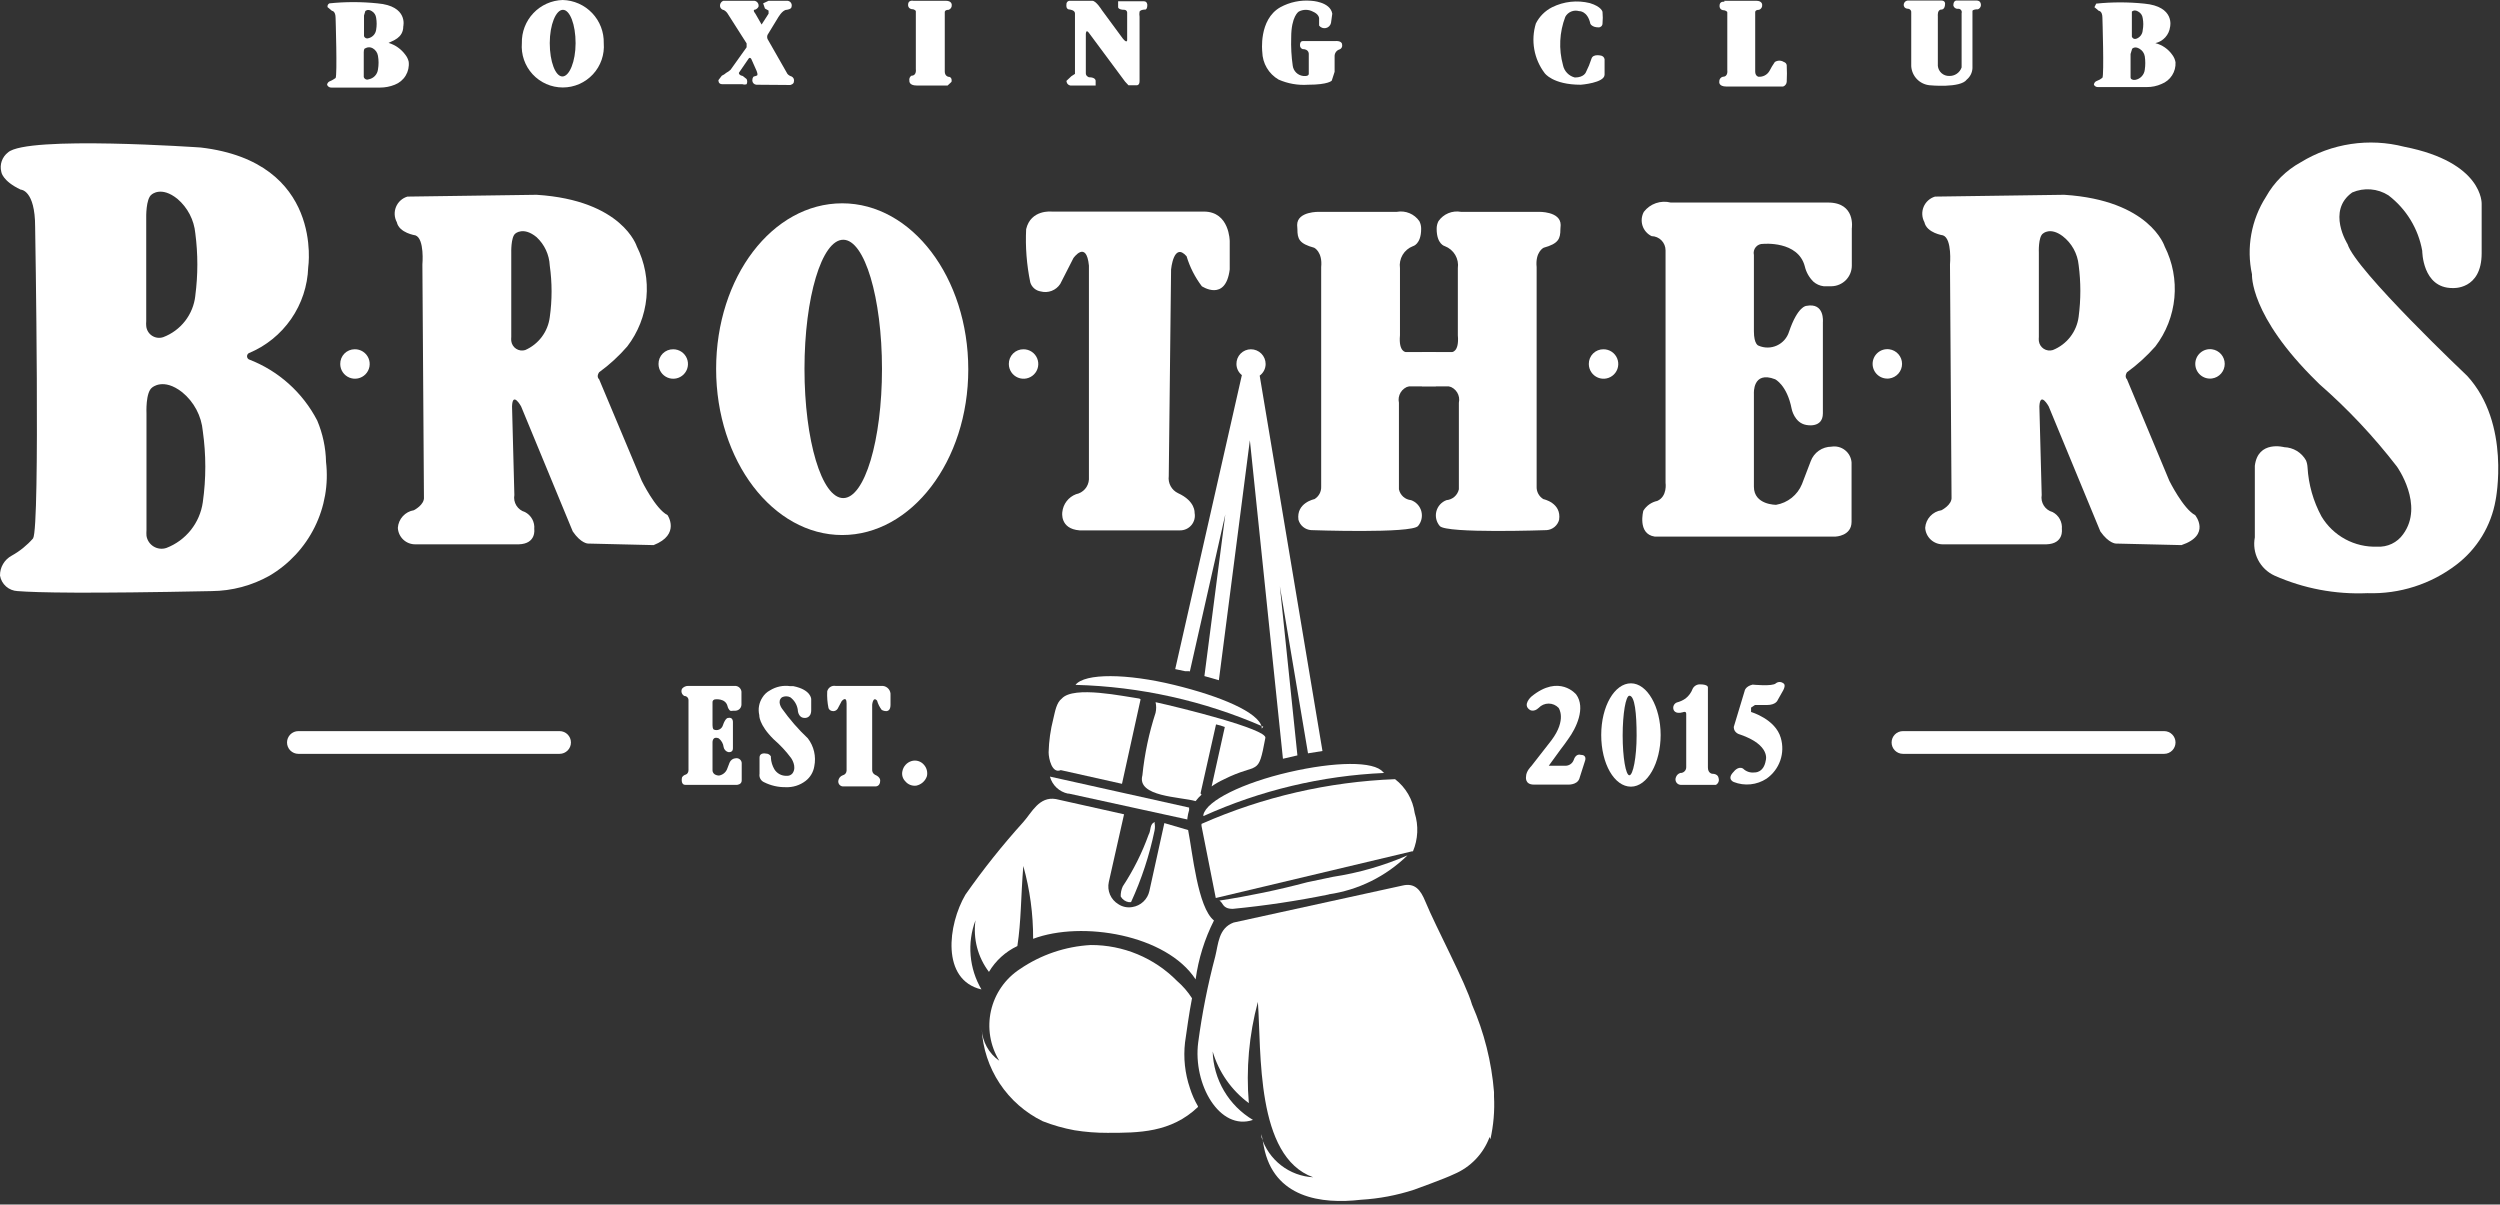
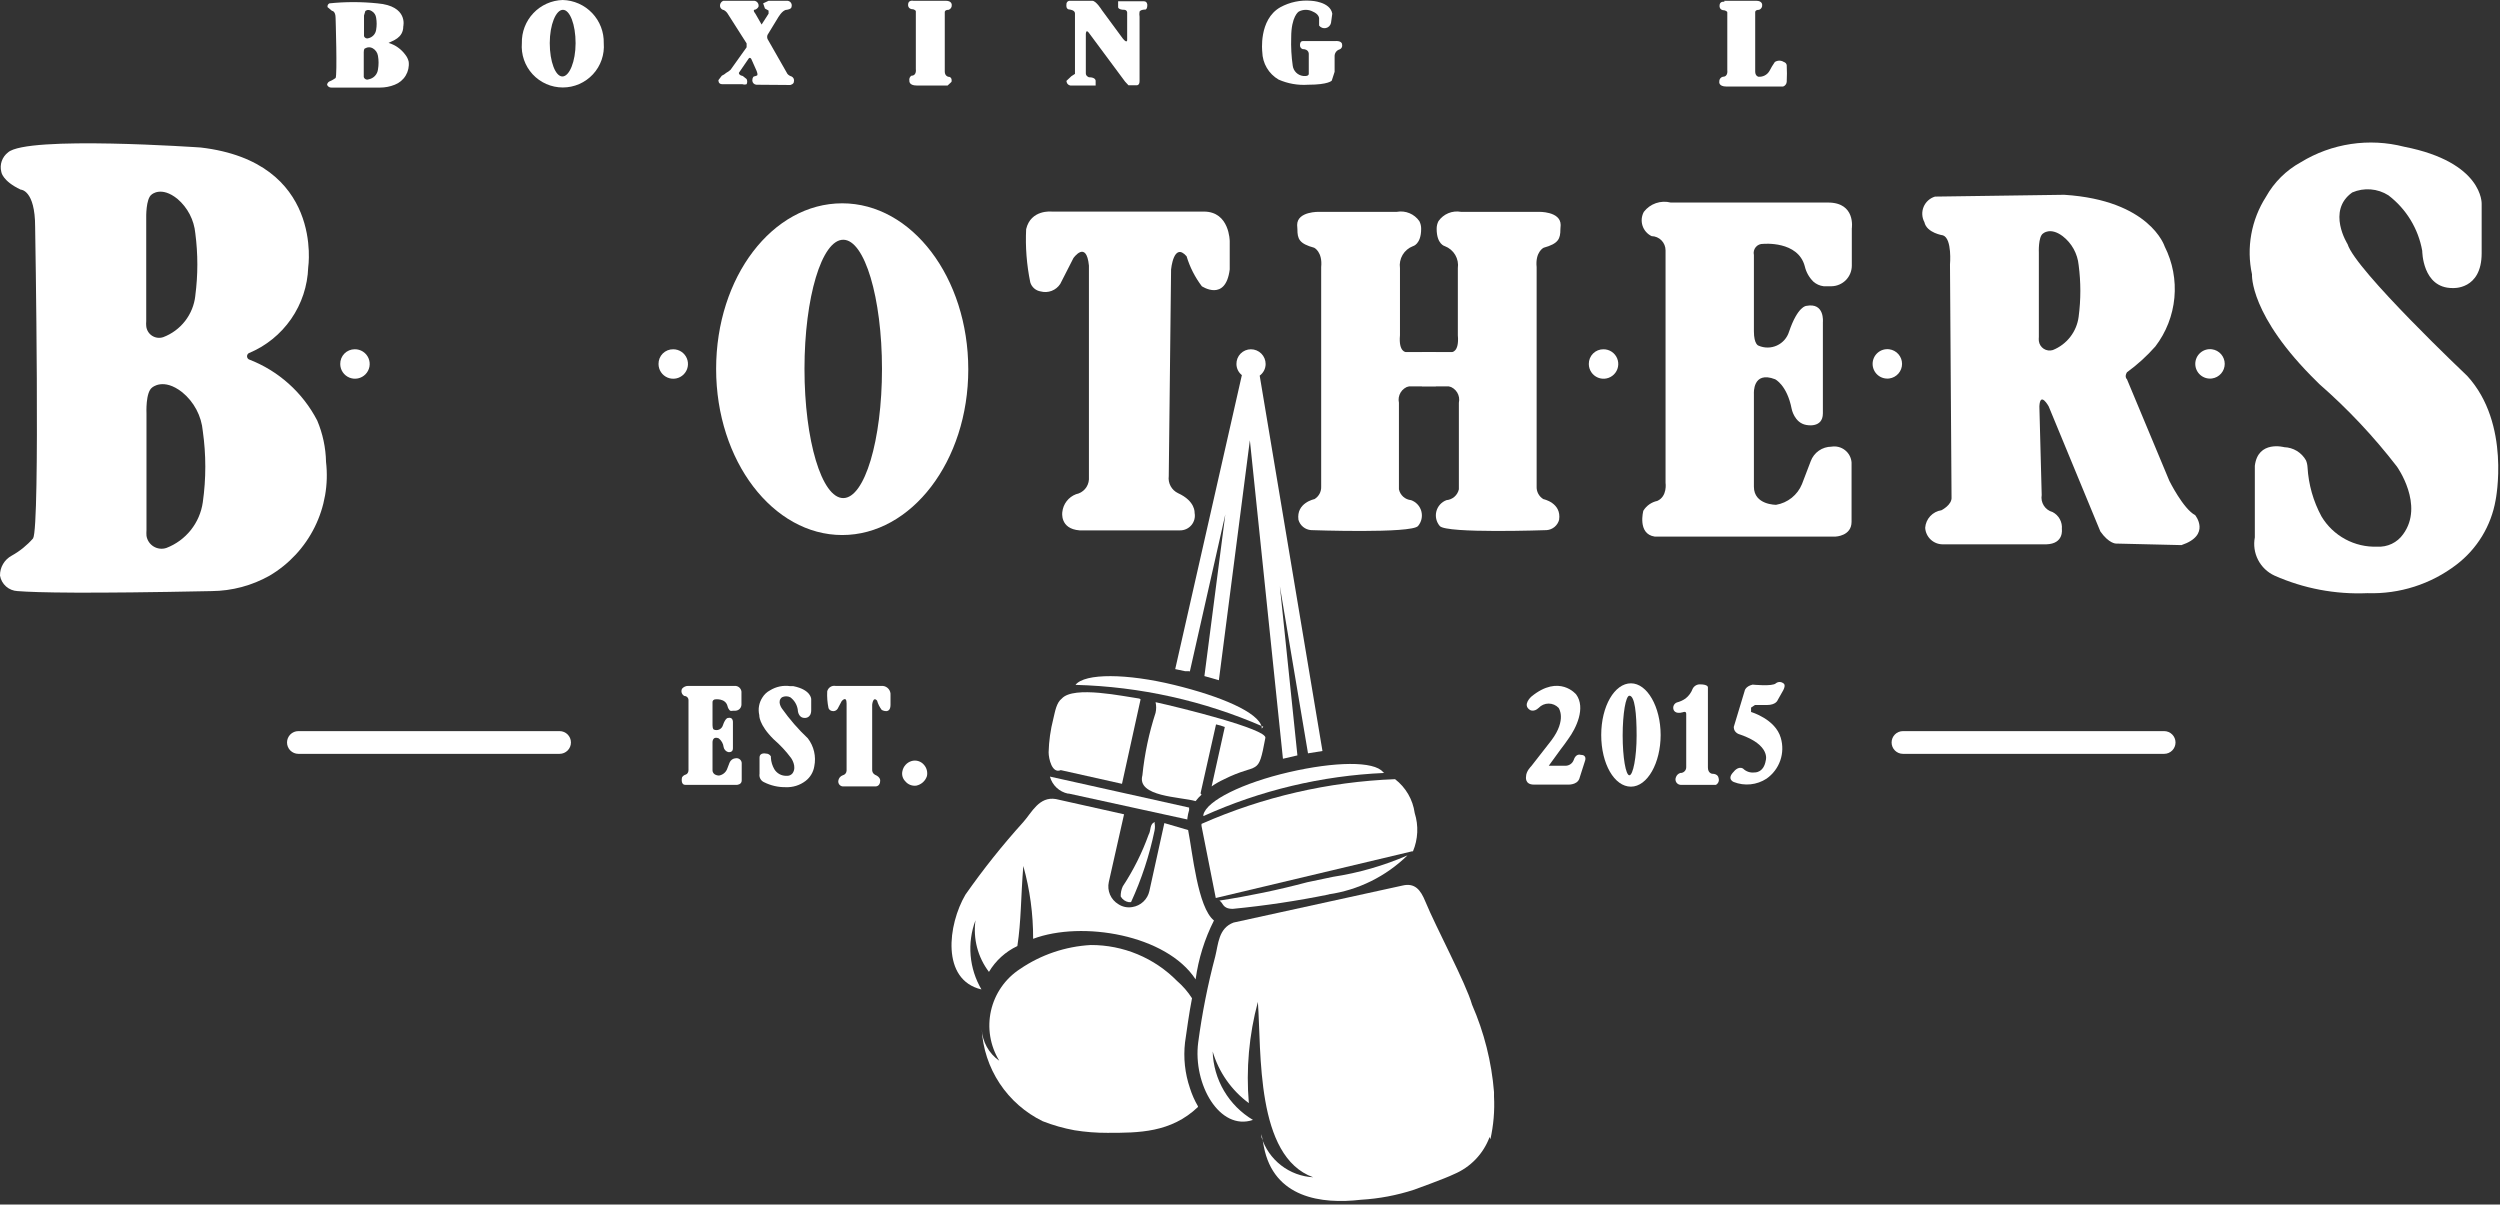
<svg xmlns="http://www.w3.org/2000/svg" width="577" height="278" viewBox="0 0 577 278" fill="none">
  <rect x="0" y="0" width="577" height="278" fill="#333333" stroke="none" />
  <g clip-path="url(#clip0_343_59)">
    <path d="M397.944 0.179H405.338C406.769 0.179 406.709 1.133 406.709 1.133C406.736 1.375 406.68 1.619 406.55 1.825C406.42 2.03 406.224 2.186 405.994 2.266C405.04 2.266 405.099 2.802 405.099 2.802V16.516C405.099 17.53 405.815 17.709 405.815 17.709C406.323 17.756 406.834 17.658 407.288 17.426C407.742 17.194 408.12 16.837 408.379 16.397C408.748 15.674 409.167 14.976 409.631 14.31C409.941 14.107 410.304 13.999 410.674 13.999C411.045 13.999 411.407 14.107 411.718 14.31C411.884 14.354 412.035 14.444 412.151 14.571C412.268 14.698 412.345 14.856 412.374 15.026C412.444 16.317 412.444 17.61 412.374 18.901C412.353 19.142 412.263 19.371 412.115 19.561C411.967 19.752 411.767 19.895 411.539 19.974H398.481C396.573 19.974 396.811 18.842 396.811 18.842C396.791 18.584 396.864 18.327 397.017 18.119C397.17 17.911 397.394 17.765 397.646 17.709C398.898 17.709 398.66 16.218 398.66 16.218V2.862C398.66 2.564 398.004 2.385 398.004 2.385C396.752 2.385 396.871 1.312 396.871 1.312C396.871 0.179 398.004 0.417 398.004 0.417" fill="white" />
-     <path d="M502.11 14.37C502.171 15.438 501.892 16.497 501.314 17.397C500.735 18.296 499.887 18.99 498.891 19.378C497.823 19.861 496.663 20.106 495.492 20.094C488.277 20.094 485.415 20.094 484.282 20.094C484.079 20.117 483.873 20.078 483.692 19.983C483.511 19.887 483.364 19.739 483.269 19.557C483.284 19.353 483.36 19.159 483.488 18.999C483.616 18.84 483.789 18.722 483.984 18.663C484.441 18.502 484.866 18.26 485.236 17.947C485.654 17.47 485.236 4.114 485.236 4.114C485.236 2.504 484.401 2.504 484.401 2.504C483.447 1.669 483.388 1.669 483.388 1.669L483.805 0.835C487.492 0.457 491.208 0.457 494.896 0.835C502.051 1.491 500.858 6.201 500.858 6.201C500.746 7.1 500.36 7.944 499.752 8.616C499.144 9.288 498.343 9.756 497.46 9.957C499.061 10.363 500.46 11.338 501.395 12.7C501.762 13.192 502.007 13.764 502.11 14.37ZM495.015 16.099C495.169 15.071 495.169 14.026 495.015 12.998C494.953 12.641 494.815 12.301 494.609 12.003C494.403 11.704 494.134 11.454 493.822 11.269C492.689 10.554 492.093 11.269 492.093 11.269L491.735 12.462V17.888C491.735 18.305 492.332 18.544 492.868 18.424C493.426 18.314 493.935 18.03 494.321 17.612C494.707 17.194 494.95 16.664 495.015 16.099ZM494.538 6.976C494.715 6.05 494.715 5.1 494.538 4.174C494.5 3.863 494.388 3.565 494.212 3.306C494.035 3.046 493.8 2.833 493.524 2.683C492.57 2.087 492.034 2.683 492.034 2.683V3.697V8.467C492.067 8.566 492.12 8.658 492.189 8.736C492.259 8.814 492.344 8.877 492.438 8.922C492.533 8.966 492.636 8.991 492.741 8.995C492.845 8.999 492.95 8.982 493.047 8.944C493.464 8.802 493.828 8.539 494.093 8.188C494.359 7.837 494.514 7.415 494.538 6.976Z" fill="white" />
    <path d="M129.866 0C131.142 0.031 132.4 0.313 133.567 0.83C134.735 1.348 135.789 2.09 136.669 3.014C137.55 3.939 138.239 5.028 138.699 6.22C139.158 7.411 139.378 8.681 139.346 9.958C139.45 11.262 139.283 12.573 138.855 13.81C138.427 15.046 137.748 16.18 136.86 17.141C135.972 18.102 134.895 18.869 133.697 19.394C132.498 19.919 131.204 20.189 129.896 20.189C128.587 20.189 127.293 19.919 126.095 19.394C124.896 18.869 123.819 18.102 122.931 17.141C122.044 16.18 121.364 15.046 120.936 13.81C120.509 12.573 120.341 11.262 120.445 9.958C120.381 7.39 121.336 4.901 123.101 3.035C124.866 1.169 127.298 0.078 129.866 0ZM132.847 9.958C132.847 5.664 131.535 2.266 129.925 2.266C128.315 2.266 126.884 5.664 126.884 9.958C126.884 14.251 128.196 17.649 129.806 17.649C131.416 17.649 132.847 14.191 132.847 9.958Z" fill="white" />
    <path d="M94.329 14.25C94.457 15.367 94.209 16.494 93.627 17.454C93.044 18.415 92.158 19.155 91.109 19.557C90.029 19.992 88.875 20.215 87.711 20.213C80.496 20.213 77.634 20.213 76.501 20.213C76.284 20.227 76.068 20.171 75.886 20.052C75.703 19.934 75.564 19.761 75.487 19.557C75.514 19.364 75.595 19.182 75.722 19.034C75.849 18.886 76.016 18.778 76.203 18.722C76.646 18.532 77.066 18.292 77.455 18.007C77.872 17.47 77.455 4.174 77.455 4.174C77.455 2.504 76.62 2.504 76.62 2.504C75.666 1.669 75.607 1.669 75.607 1.669C75.561 1.495 75.578 1.31 75.654 1.147C75.731 0.984 75.861 0.852 76.024 0.775C79.711 0.394 83.427 0.394 87.114 0.775C94.269 1.371 93.077 6.082 93.077 6.082C93.077 8.824 90.513 9.421 89.678 9.898C91.235 10.365 92.596 11.328 93.554 12.64C93.929 13.113 94.194 13.663 94.329 14.25ZM87.234 16.039C87.419 14.994 87.419 13.924 87.234 12.879C87.176 12.52 87.039 12.179 86.832 11.88C86.626 11.581 86.356 11.331 86.041 11.15C85.78 10.992 85.481 10.909 85.177 10.909C84.872 10.909 84.573 10.992 84.312 11.15C83.895 11.15 83.954 12.342 83.954 12.342V17.768C83.987 17.882 84.043 17.988 84.12 18.078C84.197 18.169 84.292 18.242 84.399 18.293C84.507 18.343 84.623 18.371 84.742 18.373C84.861 18.375 84.978 18.352 85.087 18.305C85.64 18.207 86.147 17.934 86.534 17.526C86.92 17.118 87.166 16.597 87.234 16.039ZM86.816 6.857C86.971 5.949 86.971 5.022 86.816 4.114C86.778 3.795 86.667 3.489 86.491 3.22C86.315 2.951 86.079 2.727 85.803 2.564C84.849 1.967 84.312 2.564 84.312 2.564L84.014 3.577V8.347C84.047 8.447 84.1 8.538 84.17 8.616C84.239 8.695 84.324 8.758 84.419 8.802C84.513 8.847 84.616 8.872 84.721 8.876C84.826 8.88 84.93 8.862 85.027 8.824C85.491 8.719 85.911 8.473 86.231 8.122C86.551 7.77 86.755 7.328 86.816 6.857Z" fill="white" />
    <path d="M177.745 159.32C179.134 158.463 180.782 158.125 182.396 158.366H183.111C187.226 159.201 187.226 161.347 187.226 161.347V163.911C187.226 165.819 185.735 165.7 185.735 165.7C184.125 165.7 184.125 163.792 184.125 163.792C184.04 163.225 183.843 162.68 183.546 162.188C183.25 161.697 182.859 161.27 182.396 160.93C182.099 160.783 181.773 160.706 181.442 160.706C181.111 160.706 180.784 160.783 180.488 160.93C179.236 161.884 180.488 163.554 180.488 163.554C182.246 166.029 184.243 168.326 186.451 170.411C187.144 171.315 187.636 172.358 187.893 173.469C188.15 174.58 188.167 175.733 187.941 176.85C187.729 178.202 187.003 179.42 185.914 180.249C184.599 181.25 182.974 181.757 181.323 181.68C179.606 181.703 177.909 181.315 176.374 180.547C175.997 180.39 175.686 180.11 175.491 179.752C175.296 179.394 175.228 178.981 175.3 178.579V174.883C175.3 173.571 176.791 173.929 176.791 173.929C177.022 173.923 177.25 173.981 177.45 174.097C177.65 174.212 177.814 174.381 177.924 174.584C177.924 174.942 177.924 174.942 177.924 174.942C177.985 175.845 178.25 176.721 178.699 177.506C178.991 178 179.411 178.405 179.915 178.678C180.419 178.951 180.988 179.082 181.561 179.056C181.822 179.081 182.084 179.039 182.324 178.935C182.563 178.83 182.773 178.667 182.933 178.46C184.006 176.91 182.575 174.942 182.575 174.942C181.403 173.37 180.063 171.931 178.58 170.649C175.062 167.191 175.241 165.044 175.241 165.044C175.081 164.355 175.061 163.641 175.184 162.944C175.307 162.247 175.57 161.582 175.956 160.99C176.388 160.28 177.007 159.702 177.745 159.32Z" fill="white" />
    <path d="M158.784 158.307H169.517C169.739 158.287 169.962 158.317 170.17 158.395C170.378 158.473 170.567 158.597 170.721 158.757C170.875 158.917 170.992 159.109 171.062 159.32C171.132 159.531 171.155 159.755 171.127 159.976V162.659C171.112 163.018 170.963 163.359 170.709 163.613C170.455 163.867 170.115 164.016 169.756 164.031H169.219C168.985 164.097 168.737 164.097 168.504 164.031C168.202 163.741 167.994 163.367 167.907 162.957C167.43 161.109 165.105 161.407 165.105 161.407C165.008 161.405 164.911 161.425 164.823 161.466C164.734 161.506 164.656 161.565 164.593 161.639C164.53 161.713 164.485 161.801 164.46 161.894C164.435 161.988 164.431 162.087 164.449 162.182V167.37C164.449 168.264 164.747 168.383 164.747 168.383C164.946 168.468 165.16 168.511 165.376 168.508C165.592 168.506 165.805 168.458 166.002 168.368C166.198 168.278 166.374 168.148 166.517 167.987C166.66 167.825 166.768 167.635 166.834 167.429C167.43 165.641 168.027 165.7 168.027 165.7C169.279 165.402 169.159 166.773 169.159 166.773V172.736C169.159 173.809 168.027 173.571 168.027 173.571C167.771 173.49 167.543 173.343 167.364 173.143C167.186 172.944 167.065 172.7 167.013 172.438C166.969 172.041 166.847 171.658 166.652 171.309C166.457 170.961 166.195 170.656 165.88 170.411C164.33 169.814 164.449 171.424 164.449 171.424V177.745C164.449 178.997 165.94 178.997 165.94 178.997C166.343 178.932 166.723 178.766 167.046 178.516C167.369 178.266 167.624 177.94 167.788 177.566L168.384 176.015C168.499 175.726 168.696 175.477 168.95 175.297C169.204 175.117 169.504 175.014 169.815 175.002C169.977 174.977 170.141 174.985 170.299 175.026C170.457 175.067 170.605 175.14 170.734 175.241C170.862 175.342 170.969 175.468 171.047 175.611C171.125 175.754 171.172 175.912 171.187 176.075V180.13C171.187 181.084 170.113 181.143 170.113 181.143H158.188C156.996 181.143 157.413 179.414 157.413 179.414C157.511 179.251 157.641 179.109 157.794 178.996C157.948 178.883 158.122 178.803 158.307 178.758C159.023 178.46 158.904 177.506 158.904 177.506V161.586C158.904 161.333 158.803 161.09 158.624 160.911C158.445 160.732 158.203 160.632 157.95 160.632C157.659 160.479 157.441 160.219 157.34 159.907C157.24 159.595 157.266 159.256 157.413 158.962C157.579 158.759 157.789 158.595 158.026 158.482C158.263 158.368 158.522 158.308 158.784 158.307Z" fill="white" />
    <path d="M192.83 158.307H203.742C204.001 158.329 204.253 158.403 204.483 158.523C204.713 158.643 204.917 158.808 205.084 159.007C205.25 159.207 205.375 159.438 205.452 159.686C205.529 159.934 205.555 160.195 205.531 160.453V162.659C205.531 164.985 203.503 163.852 203.503 163.852C203.013 163.211 202.649 162.482 202.43 161.705C201.476 160.632 201.297 162.659 201.297 162.659V177.566C201.268 177.816 201.315 178.07 201.432 178.293C201.549 178.517 201.731 178.7 201.953 178.818C203.265 179.355 203.146 180.19 203.146 180.19C203.146 181.501 202.132 181.501 202.132 181.501H194.738C194.564 181.522 194.387 181.502 194.221 181.443C194.055 181.383 193.906 181.286 193.784 181.159C193.663 181.031 193.573 180.878 193.521 180.709C193.469 180.541 193.457 180.363 193.486 180.19C193.524 179.908 193.639 179.642 193.818 179.421C193.996 179.201 194.233 179.033 194.5 178.937C194.748 178.884 194.97 178.75 195.132 178.555C195.294 178.36 195.387 178.117 195.394 177.864V162.361C195.394 160.453 194.261 161.825 194.261 161.825L193.307 163.614C193.167 163.821 192.964 163.978 192.729 164.064C192.493 164.15 192.237 164.159 191.996 164.091C191.822 164.054 191.661 163.974 191.526 163.86C191.39 163.746 191.286 163.599 191.221 163.435C190.956 162.161 190.856 160.858 190.922 159.559C191.022 159.147 191.275 158.788 191.629 158.556C191.983 158.323 192.413 158.234 192.83 158.307Z" fill="white" />
    <path d="M476.054 54.498C473.192 52.351 471.522 53.901 471.522 53.901C470.389 54.676 470.568 58.373 470.568 58.373V77.752C470.537 78.069 470.537 78.389 470.568 78.706C470.613 79.069 470.737 79.418 470.931 79.727C471.125 80.037 471.385 80.301 471.691 80.5C471.998 80.699 472.345 80.828 472.707 80.879C473.069 80.929 473.438 80.9 473.788 80.793C475.377 80.158 476.768 79.111 477.816 77.758C478.865 76.406 479.532 74.798 479.751 73.101C480.274 69.143 480.274 65.134 479.751 61.176C479.624 59.869 479.23 58.602 478.594 57.453C477.959 56.305 477.094 55.299 476.054 54.498ZM446.599 45.375L476.411 44.958C496.267 46.21 499.606 56.883 499.606 56.883C501.451 60.542 502.228 64.648 501.849 68.729C501.469 72.81 499.948 76.701 497.459 79.958C495.498 82.18 493.299 84.179 490.901 85.921C490.245 86.994 490.901 87.53 490.901 87.53L500.679 110.963C500.679 110.963 503.899 117.463 506.642 118.894C506.642 118.894 510.398 123.485 503.482 125.81L488.337 125.453C488.337 125.453 486.727 125.453 484.759 122.65L472.834 93.791C472.834 93.791 470.866 90.214 470.687 93.791L471.224 114.243C471.075 115.093 471.249 115.968 471.713 116.696C472.176 117.424 472.895 117.953 473.728 118.178C474.439 118.544 475.023 119.115 475.406 119.816C475.788 120.518 475.952 121.318 475.875 122.113C475.875 122.113 476.411 125.512 472.297 125.631H448.447C447.401 125.649 446.39 125.261 445.623 124.55C444.856 123.839 444.394 122.859 444.333 121.815C444.403 120.813 444.814 119.864 445.497 119.127C446.181 118.39 447.095 117.908 448.089 117.761C448.089 117.761 450.593 116.509 450.415 114.72L450.057 61.056C450.057 61.056 450.593 55.094 448.447 54.319C448.447 54.319 444.69 53.782 444.154 51.278C443.862 50.74 443.695 50.143 443.663 49.532C443.631 48.92 443.736 48.31 443.97 47.744C444.205 47.179 444.562 46.672 445.017 46.263C445.471 45.853 446.012 45.549 446.599 45.375Z" fill="white" />
    <mask id="mask0_343_59" style="mask-type:luminance" maskUnits="userSpaceOnUse" x="-17" y="-11" width="606" height="299">
-       <path d="M588.568 -10.256H-16.218V287.993H588.568V-10.256Z" fill="white" />
+       <path d="M588.568 -10.256H-16.218V287.993H588.568Z" fill="white" />
    </mask>
    <g mask="url(#mask0_343_59)">
      <path d="M510.518 80.614C511.334 80.723 512.083 81.124 512.626 81.744C513.168 82.364 513.467 83.159 513.467 83.983C513.467 84.806 513.168 85.602 512.626 86.222C512.083 86.841 511.334 87.243 510.518 87.352C510.038 87.415 509.55 87.376 509.086 87.236C508.623 87.096 508.194 86.859 507.83 86.54C507.465 86.221 507.174 85.828 506.973 85.387C506.773 84.946 506.67 84.467 506.67 83.983C506.67 83.498 506.773 83.02 506.973 82.579C507.174 82.138 507.465 81.745 507.83 81.426C508.194 81.107 508.623 80.869 509.086 80.729C509.55 80.589 510.038 80.55 510.518 80.614Z" fill="white" />
      <path d="M436.045 80.614C436.861 80.723 437.611 81.124 438.153 81.744C438.696 82.364 438.995 83.159 438.995 83.983C438.995 84.806 438.696 85.602 438.153 86.222C437.611 86.841 436.861 87.243 436.045 87.352C435.565 87.415 435.077 87.376 434.613 87.236C434.15 87.096 433.721 86.859 433.357 86.54C432.993 86.221 432.701 85.828 432.501 85.387C432.301 84.946 432.197 84.467 432.197 83.983C432.197 83.498 432.301 83.02 432.501 82.579C432.701 82.138 432.993 81.745 433.357 81.426C433.721 81.107 434.15 80.869 434.613 80.729C435.077 80.589 435.565 80.55 436.045 80.614Z" fill="white" />
      <path d="M81.867 80.609C82.541 80.597 83.204 80.786 83.771 81.153C84.338 81.519 84.783 82.045 85.049 82.665C85.316 83.285 85.391 83.97 85.267 84.633C85.143 85.296 84.824 85.908 84.351 86.389C83.878 86.87 83.273 87.2 82.612 87.336C81.951 87.472 81.265 87.408 80.64 87.153C80.016 86.897 79.481 86.462 79.105 85.902C78.729 85.342 78.528 84.682 78.528 84.008C78.52 83.564 78.6 83.124 78.765 82.712C78.929 82.299 79.174 81.924 79.484 81.608C79.795 81.291 80.166 81.04 80.575 80.869C80.984 80.697 81.423 80.609 81.867 80.609Z" fill="white" />
      <path d="M155.386 80.614C156.058 80.614 156.715 80.813 157.274 81.187C157.833 81.56 158.268 82.091 158.526 82.712C158.783 83.333 158.85 84.016 158.719 84.676C158.588 85.335 158.264 85.94 157.789 86.416C157.313 86.891 156.708 87.215 156.049 87.346C155.389 87.477 154.706 87.41 154.085 87.153C153.464 86.895 152.933 86.46 152.56 85.901C152.186 85.342 151.987 84.685 151.987 84.013C151.979 83.564 152.061 83.118 152.229 82.702C152.397 82.286 152.647 81.909 152.964 81.591C153.282 81.274 153.659 81.024 154.075 80.856C154.491 80.688 154.937 80.606 155.386 80.614Z" fill="white" />
      <path d="M274.22 191.578C275.234 196.705 276.427 209.465 280.183 212.447C278.025 216.711 276.594 221.306 275.95 226.041C269.212 215.726 249.714 212.447 238.445 216.68C238.47 210.997 237.708 205.339 236.179 199.866C235.583 207.378 235.702 212.506 234.808 218.35C232.076 219.639 229.792 221.715 228.249 224.312C226.969 222.629 226.035 220.708 225.503 218.66C224.971 216.613 224.85 214.481 225.148 212.387C224.17 214.984 223.786 217.767 224.023 220.532C224.261 223.297 225.114 225.974 226.52 228.367C217.158 226.161 218.768 213.401 222.823 206.484C226.924 200.628 231.385 195.033 236.179 189.729C238.147 187.523 239.816 183.767 243.692 184.422L259.433 187.94L255.915 203.562C255.698 204.541 255.794 205.562 256.19 206.483C256.586 207.403 257.262 208.176 258.121 208.69C259.07 209.315 260.224 209.55 261.341 209.346C262.294 209.2 263.18 208.768 263.882 208.108C264.585 207.448 265.071 206.591 265.277 205.649L268.735 189.968L274.22 191.578Z" fill="white" />
      <path d="M277.082 183.111C278.334 177.625 279.407 172.676 280.66 167.191C281.35 167.334 282.028 167.534 282.687 167.787L279.646 181.501C280.529 180.881 281.467 180.342 282.448 179.891C290.617 175.777 290.319 179.533 292.048 170.291C292.406 168.264 272.431 163.315 266.707 162.063C266.887 162.868 266.887 163.703 266.707 164.508C265.181 169.195 264.161 174.032 263.666 178.937C262.295 183.946 272.491 183.886 275.949 184.9C276.356 184.359 276.816 183.86 277.32 183.409" fill="white" />
      <path d="M246.733 183.17L274.041 189.133V188.894C274.123 188.228 274.263 187.569 274.459 186.927C274.436 186.748 274.436 186.568 274.459 186.39L242.32 179.235C242.585 180.212 243.115 181.097 243.852 181.792C244.588 182.486 245.503 182.963 246.494 183.17H246.733Z" fill="white" />
      <path d="M291.572 167.727C277.881 161.741 263.161 158.461 248.224 158.068C250.37 155.325 260.149 155.444 270.941 158.068C281.733 160.691 290.439 164.388 291.214 167.787C291.188 167.905 291.188 168.027 291.214 168.145" fill="white" />
      <path d="M263.249 161.407L258.956 180.905L244.825 177.744C242.798 178.639 242.022 175.061 242.022 173.63C242.091 171.034 242.451 168.454 243.096 165.939C243.513 164.209 243.811 162.182 245.063 161.228C247.806 158.187 259.433 160.751 262.951 161.228" fill="white" />
      <path d="M325.975 196.467L280.6 207.259L277.321 190.683C277.292 190.506 277.292 190.325 277.321 190.147C291.425 183.929 306.577 180.429 321.98 179.832C324.456 181.741 326.084 184.546 326.512 187.643C327.437 190.559 327.289 193.71 326.095 196.527" fill="white" />
      <path d="M319.238 178.221C317.151 175.598 308.028 175.777 297.474 178.221C286.921 180.666 278.454 184.78 277.738 188.06C277.738 188.06 277.738 188.06 277.738 188.358C290.89 182.41 305.056 179.03 319.476 178.4" fill="white" />
      <path d="M343.803 262.413C343.094 264.332 341.998 266.085 340.582 267.562C339.167 269.039 337.462 270.209 335.575 270.999C333.667 271.953 326.393 274.577 326.393 274.577C322.415 275.878 318.287 276.659 314.11 276.902C304.987 277.975 293.956 276.485 291.69 264.619L291.154 261.757V262.473C291.964 265.044 293.54 267.307 295.671 268.959C297.802 270.611 300.386 271.572 303.079 271.715C289.782 266.945 291.154 242.856 290.319 231.229C288.273 238.84 287.567 246.749 288.232 254.602C284.223 251.644 281.292 247.456 279.884 242.677C279.978 245.881 280.879 249.01 282.506 251.772C284.132 254.535 286.43 256.841 289.186 258.478C281.494 261.101 275.293 250.249 276.545 240.59C277.436 233.895 278.75 227.263 280.481 220.735C281.196 217.932 281.196 214.235 284.714 212.924L323.65 204.397C326.571 203.682 327.883 205.411 328.956 208.034C331.401 213.997 338.377 226.995 339.749 231.885C342.542 238.276 344.254 245.086 344.817 252.038C344.817 252.336 344.817 252.694 344.817 253.052C344.99 256.374 344.709 259.704 343.982 262.95" fill="white" />
      <path d="M266.588 189.729C265.276 190.087 265.694 191.697 265.098 192.651C263.589 196.848 261.587 200.851 259.135 204.576C258.8 205.305 258.637 206.1 258.658 206.902C258.848 207.245 259.113 207.541 259.433 207.768C259.753 207.995 260.12 208.147 260.506 208.214H261.043C263.473 202.932 265.293 197.391 266.469 191.697C266.589 191.107 266.589 190.499 266.469 189.908" fill="white" />
      <path d="M306.776 206.424C299.425 207.921 292.001 209.036 284.535 209.763C282.09 209.763 282.389 208.392 281.435 207.855C288.263 206.81 295.031 205.396 301.707 203.622L307.67 202.37C313.584 201.468 319.356 199.804 324.842 197.421C319.871 202.284 313.481 205.437 306.597 206.424" fill="white" />
      <path d="M276.486 255.318C275.714 254.001 275.094 252.6 274.638 251.144C273.482 247.753 273.095 244.148 273.505 240.59C273.922 237.728 274.399 234.091 275.115 230.394C274.161 228.902 272.996 227.556 271.656 226.399C269.057 223.76 265.956 221.667 262.536 220.244C259.116 218.82 255.446 218.095 251.741 218.111C245.892 218.436 240.242 220.353 235.404 223.656C232.01 225.869 229.612 229.319 228.721 233.272C227.831 237.224 228.517 241.369 230.634 244.824C229.444 243.99 228.461 242.897 227.758 241.626C227.055 240.355 226.652 238.94 226.579 237.49C226.814 241.97 228.242 246.306 230.716 250.049C233.191 253.792 236.621 256.805 240.651 258.776C243.023 259.704 245.479 260.403 247.985 260.863C250.508 261.271 253.061 261.47 255.617 261.459C262.772 261.459 270.225 261.459 276.486 255.497" fill="white" />
-       <path d="M236.238 80.614C236.91 80.614 237.567 80.813 238.126 81.187C238.685 81.56 239.121 82.091 239.378 82.712C239.635 83.333 239.703 84.016 239.571 84.676C239.44 85.335 239.117 85.94 238.641 86.416C238.166 86.891 237.56 87.215 236.901 87.346C236.242 87.477 235.559 87.41 234.937 87.153C234.316 86.895 233.786 86.46 233.412 85.901C233.039 85.342 232.839 84.685 232.839 84.013C232.831 83.564 232.914 83.118 233.082 82.702C233.25 82.286 233.5 81.909 233.817 81.591C234.134 81.274 234.512 81.024 234.928 80.856C235.344 80.688 235.79 80.606 236.238 80.614Z" fill="white" />
      <path d="M370.098 80.614C370.771 80.614 371.428 80.813 371.987 81.187C372.546 81.56 372.981 82.091 373.238 82.712C373.496 83.333 373.563 84.016 373.432 84.676C373.301 85.335 372.977 85.94 372.502 86.416C372.026 86.891 371.421 87.215 370.761 87.346C370.102 87.477 369.419 87.41 368.798 87.153C368.177 86.895 367.646 86.46 367.273 85.901C366.899 85.342 366.7 84.685 366.7 84.013C366.692 83.564 366.774 83.118 366.942 82.702C367.11 82.286 367.36 81.909 367.677 81.591C367.994 81.274 368.372 81.024 368.788 80.856C369.204 80.688 369.65 80.606 370.098 80.614Z" fill="white" />
      <path d="M213.283 176.552C212.939 176.13 212.478 175.819 211.958 175.66C211.438 175.501 210.882 175.5 210.361 175.657C209.835 175.82 209.364 176.122 208.996 176.532C208.628 176.941 208.379 177.443 208.274 177.983C208.178 178.394 208.188 178.823 208.303 179.23C208.418 179.637 208.633 180.007 208.93 180.308C209.234 180.684 209.629 180.975 210.079 181.152C210.528 181.33 211.015 181.388 211.494 181.322C212.06 181.202 212.584 180.935 213.013 180.548C213.442 180.161 213.762 179.666 213.939 179.116C214.034 178.667 214.024 178.202 213.911 177.757C213.797 177.312 213.582 176.9 213.283 176.552Z" fill="white" />
      <path d="M274.578 155.146L282.807 118.715L277.977 156.041L281.316 156.995L288.471 101.602L296.103 175.121L299.442 174.346L295.388 135.291L301.887 173.869L305.226 173.332L290.737 86.696C291.16 86.387 291.504 85.984 291.743 85.517C291.981 85.051 292.106 84.536 292.108 84.012C292.108 83.111 291.75 82.247 291.113 81.609C290.476 80.972 289.611 80.614 288.71 80.614C288.266 80.614 287.827 80.702 287.418 80.874C287.009 81.045 286.638 81.296 286.327 81.613C286.016 81.929 285.772 82.304 285.607 82.716C285.443 83.128 285.363 83.569 285.371 84.012C285.373 84.507 285.486 84.994 285.703 85.438C285.92 85.882 286.234 86.271 286.623 86.576L271.239 154.431L273.505 154.908H274.578" fill="white" />
    </g>
    <path d="M75.249 106.611C75.848 111.772 74.94 116.997 72.633 121.653C70.326 126.309 66.72 130.197 62.25 132.846C58.155 135.16 53.538 136.391 48.834 136.424C19.975 137.02 8.587 136.782 4.055 136.424C3.072 136.383 2.132 136.005 1.394 135.354C0.656 134.702 0.164 133.817 0.001 132.846C-0.015 131.909 0.228 130.985 0.701 130.176C1.174 129.366 1.86 128.702 2.684 128.255C4.553 127.222 6.228 125.87 7.633 124.26C9.302 121.696 8.11 52.352 8.11 52.352C8.11 43.765 4.771 43.765 4.771 43.765C0.478 41.738 0.299 39.651 0.299 39.651C0.09 38.836 0.126 37.977 0.402 37.182C0.678 36.387 1.181 35.691 1.849 35.179C6.202 31.244 46.33 34.046 46.33 34.046C74.831 37.385 71.134 61.713 71.134 61.713C70.99 65.981 69.621 70.117 67.189 73.627C64.757 77.138 61.366 79.874 57.42 81.509C57.297 81.583 57.195 81.688 57.124 81.813C57.053 81.938 57.016 82.08 57.016 82.224C57.016 82.368 57.053 82.51 57.124 82.635C57.195 82.76 57.297 82.865 57.42 82.94C64.241 85.555 69.863 90.584 73.221 97.071C74.493 100.095 75.181 103.332 75.249 106.611ZM46.807 115.913C47.578 110.474 47.578 104.954 46.807 99.516C46.653 97.773 46.151 96.078 45.332 94.532C44.513 92.986 43.392 91.619 42.037 90.512C37.684 87.113 35.12 89.439 35.12 89.439C33.57 90.512 33.809 95.401 33.809 95.401V122.352C33.778 122.789 33.778 123.227 33.809 123.664C33.886 124.17 34.074 124.654 34.358 125.08C34.642 125.506 35.016 125.866 35.453 126.132C35.89 126.399 36.38 126.567 36.889 126.625C37.398 126.683 37.914 126.629 38.4 126.467C40.615 125.617 42.563 124.191 44.042 122.335C45.52 120.48 46.475 118.262 46.807 115.913ZM45.078 68.212C45.703 63.443 45.703 58.612 45.078 53.842C44.786 50.766 43.311 47.922 40.964 45.912C37.207 42.871 35.001 44.898 35.001 44.898C33.63 45.852 33.749 50.265 33.749 50.265V74.115C33.713 74.492 33.713 74.871 33.749 75.248C33.788 75.699 33.929 76.135 34.162 76.523C34.394 76.912 34.712 77.242 35.092 77.489C35.471 77.736 35.902 77.894 36.351 77.95C36.8 78.005 37.256 77.958 37.684 77.812C39.675 77.056 41.419 75.766 42.724 74.082C44.029 72.399 44.843 70.388 45.078 68.272V68.212Z" fill="white" />
-     <path d="M123.843 54.736C120.802 52.232 118.954 53.901 118.954 53.901C117.881 54.676 118 58.373 118 58.373V77.752C117.968 78.069 117.968 78.389 118 78.706C118.045 79.069 118.168 79.418 118.363 79.727C118.557 80.037 118.816 80.301 119.123 80.5C119.43 80.699 119.777 80.828 120.139 80.879C120.501 80.929 120.87 80.9 121.22 80.793C122.737 80.127 124.056 79.079 125.049 77.752C126.042 76.425 126.674 74.864 126.884 73.22C127.444 69.265 127.444 65.25 126.884 61.295C126.77 58.794 125.678 56.439 123.843 54.736ZM94.03 45.375L123.843 44.958C143.699 46.21 146.978 56.883 146.978 56.883C148.815 60.548 149.582 64.656 149.192 68.737C148.802 72.819 147.27 76.707 144.772 79.958C142.839 82.186 140.658 84.186 138.273 85.921C137.557 86.994 138.273 87.53 138.273 87.53L148.111 110.963C148.111 110.963 151.271 117.463 154.073 118.894C154.073 118.894 157.114 123.366 150.854 125.81L135.709 125.453C135.709 125.453 134.099 125.453 132.191 122.65L120.266 93.791C120.266 93.791 118.298 90.214 118.179 93.791L118.715 114.243C118.564 115.085 118.73 115.953 119.181 116.68C119.633 117.407 120.338 117.941 121.16 118.178C121.87 118.544 122.455 119.115 122.837 119.816C123.22 120.518 123.383 121.318 123.306 122.113C123.306 122.113 123.843 125.512 119.729 125.631H95.879C94.839 125.648 93.834 125.259 93.077 124.546C92.32 123.834 91.87 122.854 91.824 121.815C91.892 120.821 92.294 119.88 92.966 119.144C93.637 118.407 94.537 117.92 95.521 117.761C95.521 117.761 98.025 116.509 97.846 114.72L97.488 61.056C97.488 61.056 98.025 55.094 95.879 54.319C95.879 54.319 92.122 53.782 91.585 51.278C91.294 50.74 91.126 50.143 91.094 49.532C91.063 48.92 91.168 48.31 91.402 47.744C91.636 47.179 91.994 46.672 92.448 46.263C92.903 45.853 93.443 45.549 94.03 45.375Z" fill="white" />
    <path d="M194.381 46.925C210.48 46.925 223.478 64.098 223.478 85.265C223.478 106.432 210.36 123.485 194.381 123.485C178.401 123.485 165.283 106.372 165.283 85.145C165.283 63.919 178.282 46.925 194.381 46.925ZM203.563 85.145C203.563 68.748 199.568 55.333 194.619 55.333C189.67 55.333 185.675 68.629 185.675 85.145C185.675 101.662 189.67 114.958 194.619 114.958C199.568 114.958 203.563 101.602 203.563 85.145Z" fill="white" />
    <path d="M242.738 48.833H277.858C283.82 48.833 283.82 55.69 283.82 55.69V62.189C282.866 69.762 277.381 66.065 277.381 66.065C275.805 63.988 274.614 61.645 273.863 59.148C270.881 55.75 270.285 62.189 270.285 62.189L269.749 109.89C269.645 110.689 269.797 111.499 270.183 112.206C270.569 112.913 271.168 113.48 271.895 113.825C275.95 115.674 275.711 118.357 275.711 118.357C275.809 118.855 275.794 119.368 275.668 119.86C275.542 120.351 275.307 120.808 274.981 121.197C274.655 121.586 274.246 121.897 273.784 122.107C273.323 122.317 272.82 122.421 272.312 122.412H249.178C244.527 122.054 245.183 118.178 245.183 118.178C245.277 117.267 245.622 116.4 246.18 115.674C246.738 114.947 247.487 114.39 248.343 114.064C249.146 113.907 249.874 113.488 250.414 112.873C250.953 112.258 251.273 111.482 251.324 110.665V61.295C250.728 55.333 247.747 59.566 247.747 59.566C246.673 61.712 244.706 65.528 244.706 65.528C244.231 66.26 243.536 66.821 242.722 67.132C241.907 67.443 241.015 67.487 240.174 67.258C239.621 67.169 239.103 66.927 238.681 66.557C238.259 66.188 237.95 65.708 237.789 65.171C236.956 61.133 236.635 57.006 236.835 52.888C237.908 48.297 242.738 48.833 242.738 48.833Z" fill="white" />
    <path d="M299.382 51.934C299.382 48.714 304.51 48.893 304.51 48.893H322.397C323.377 48.715 324.387 48.823 325.307 49.204C326.226 49.584 327.017 50.222 327.585 51.039C327.87 51.592 328.013 52.206 328.002 52.828C328.002 56.406 326.094 56.823 326.094 56.823C325.096 57.205 324.257 57.914 323.716 58.835C323.174 59.756 322.961 60.834 323.113 61.891V77.394C322.755 81.329 324.544 81.27 324.544 81.27H331.401V89.14H325.2C324.394 89.352 323.701 89.868 323.267 90.579C322.834 91.291 322.693 92.143 322.874 92.956V112.931C323.012 113.593 323.358 114.194 323.863 114.645C324.367 115.096 325.003 115.373 325.677 115.435C326.249 115.639 326.763 115.978 327.175 116.424C327.587 116.87 327.885 117.409 328.043 117.995C328.202 118.581 328.216 119.197 328.084 119.79C327.952 120.382 327.679 120.934 327.287 121.398C325.856 123.187 302.602 122.352 302.602 122.352C301.928 122.303 301.287 122.048 300.764 121.621C300.241 121.195 299.862 120.617 299.68 119.967C299.143 116.032 303.377 115.197 303.377 115.197C303.875 114.896 304.283 114.465 304.556 113.95C304.829 113.436 304.957 112.857 304.927 112.275V61.653C305.285 58.135 303.317 57.181 303.317 57.181C299.799 56.227 299.441 55.094 299.441 52.888C299.401 52.571 299.381 52.253 299.382 51.934Z" fill="white" />
    <path d="M360.201 51.934C360.201 48.714 355.073 48.893 355.073 48.893H337.185C336.206 48.715 335.196 48.823 334.276 49.204C333.356 49.584 332.565 50.222 331.998 51.039C331.713 51.592 331.569 52.206 331.58 52.828C331.58 56.406 333.488 56.823 333.488 56.823C334.486 57.205 335.325 57.914 335.867 58.835C336.409 59.756 336.621 60.834 336.47 61.891V77.394C336.827 81.329 335.039 81.27 335.039 81.27H328.182V89.14H334.383C335.189 89.352 335.882 89.868 336.315 90.579C336.749 91.291 336.89 92.143 336.708 92.956V112.931C336.559 113.598 336.201 114.201 335.686 114.651C335.172 115.101 334.527 115.376 333.846 115.435C333.279 115.646 332.771 115.99 332.365 116.438C331.96 116.887 331.668 117.427 331.516 118.012C331.364 118.598 331.355 119.211 331.491 119.801C331.627 120.39 331.903 120.938 332.296 121.398C333.727 123.187 356.981 122.352 356.981 122.352C357.646 122.3 358.279 122.043 358.792 121.615C359.305 121.188 359.672 120.612 359.843 119.967C360.439 116.032 356.206 115.197 356.206 115.197C355.707 114.896 355.3 114.465 355.027 113.95C354.754 113.436 354.626 112.857 354.656 112.275V61.653C354.298 58.135 356.265 57.181 356.265 57.181C359.724 56.227 360.141 55.094 360.141 52.888C360.181 52.571 360.201 52.253 360.201 51.934Z" fill="white" />
    <path d="M336.827 81.33H323.054V89.141H336.827V81.33Z" fill="white" />
    <path d="M385.601 46.747H421.914C428.353 46.747 427.399 52.709 427.399 52.709V61.295C427.4 62.54 426.913 63.736 426.045 64.627C425.176 65.518 423.993 66.034 422.748 66.065H420.9C420.014 65.961 419.181 65.586 418.515 64.992C417.541 64.028 416.859 62.809 416.547 61.474C414.997 55.512 406.948 56.287 406.948 56.287C406.623 56.269 406.3 56.327 406.002 56.456C405.704 56.585 405.44 56.782 405.232 57.031C405.023 57.28 404.876 57.574 404.801 57.89C404.726 58.206 404.726 58.535 404.801 58.851V76.44C404.801 79.541 405.874 79.779 405.874 79.779C406.543 80.072 407.267 80.22 407.997 80.214C408.728 80.208 409.449 80.048 410.113 79.744C410.777 79.44 411.37 78.999 411.852 78.451C412.334 77.902 412.694 77.257 412.91 76.559C414.937 70.597 416.905 70.597 416.905 70.597C421.198 69.762 420.721 74.353 420.721 74.353V95.401C420.721 98.919 416.905 98.085 416.905 98.085C414.103 97.608 413.506 94.328 413.506 94.328C412.433 88.843 409.69 87.531 409.69 87.531C404.443 85.503 404.801 90.87 404.801 90.87V112.335C404.801 116.568 409.929 116.509 409.929 116.509C411.246 116.285 412.484 115.73 413.527 114.895C414.571 114.061 415.384 112.975 415.891 111.739L417.919 106.432C418.281 105.457 418.932 104.616 419.784 104.02C420.636 103.424 421.649 103.1 422.689 103.093C423.237 103 423.798 103.023 424.336 103.159C424.875 103.295 425.379 103.543 425.817 103.885C426.255 104.227 426.616 104.657 426.878 105.147C427.141 105.637 427.298 106.176 427.34 106.73V120.444C427.34 123.724 423.643 123.843 423.643 123.843H381.905C377.85 123.247 379.281 117.88 379.281 117.88C379.634 117.302 380.102 116.803 380.656 116.413C381.21 116.024 381.838 115.752 382.501 115.614C384.886 114.541 384.409 111.441 384.409 111.441V57.777C384.409 56.918 384.072 56.093 383.47 55.479C382.867 54.866 382.049 54.514 381.189 54.498C380.694 54.258 380.252 53.921 379.891 53.505C379.53 53.089 379.258 52.604 379.09 52.08C378.923 51.556 378.864 51.002 378.917 50.455C378.971 49.907 379.135 49.375 379.4 48.893C380.111 47.968 381.077 47.272 382.179 46.89C383.281 46.508 384.471 46.459 385.601 46.747Z" fill="white" />
    <path d="M531.029 37.445C534.563 35.282 538.495 33.851 542.591 33.237C546.688 32.622 550.867 32.837 554.879 33.867C573.185 37.445 572.767 47.044 572.767 47.044V58.433C572.767 67.019 566.03 66.483 566.03 66.483C559.053 66.483 559.053 57.896 559.053 57.896C558.152 52.794 555.363 48.218 551.242 45.077C550.01 44.295 548.605 43.826 547.15 43.712C545.695 43.597 544.234 43.841 542.895 44.421C536.932 48.654 541.821 56.346 541.821 56.346C543.61 62.309 569.428 86.755 569.428 86.755C579.565 97.786 575.987 115.435 575.987 115.435C574.957 121.37 571.719 126.696 566.924 130.342C561.049 134.831 553.802 137.148 546.413 136.901C539.04 137.228 531.692 135.84 524.947 132.846C523.315 132.093 521.982 130.814 521.161 129.215C520.339 127.616 520.077 125.787 520.416 124.022V107.505C521.131 101.543 527.213 103.212 527.213 103.212C528.239 103.245 529.239 103.542 530.117 104.075C530.994 104.608 531.719 105.358 532.222 106.253C532.432 106.765 532.553 107.31 532.579 107.863C532.808 111.83 533.907 115.698 535.799 119.192C537.123 121.403 539.017 123.217 541.283 124.444C543.549 125.671 546.103 126.267 548.678 126.168C549.834 126.238 550.988 126.012 552.031 125.511C553.075 125.01 553.973 124.251 554.641 123.306C559.59 116.568 553.21 107.684 553.21 107.684C547.882 100.775 541.891 94.405 535.322 88.663L534.786 88.127C519.104 72.803 519.76 63.322 519.76 63.322C518.43 57.169 519.587 50.739 522.98 45.435C524.856 42.066 527.646 39.296 531.029 37.445Z" fill="white" />
    <path d="M166.953 0.179H174.108C174.263 0.2 174.413 0.253 174.547 0.335C174.681 0.417 174.797 0.526 174.887 0.655C174.976 0.783 175.038 0.93 175.068 1.084C175.098 1.238 175.096 1.397 175.062 1.55C174.907 1.845 174.654 2.077 174.346 2.206C173.511 2.206 174.346 3.16 174.346 3.16L175.777 5.664L177.387 3.16C177.387 2.504 177.387 2.445 177.387 2.445L176.552 1.967L176.135 0.775L177.387 0.179H181.74C181.9 0.19 182.055 0.237 182.194 0.316C182.333 0.395 182.453 0.505 182.545 0.636C182.636 0.768 182.697 0.918 182.723 1.076C182.749 1.234 182.739 1.396 182.694 1.55C182.694 2.146 181.561 2.266 181.561 2.266C180.547 2.266 179.474 4.233 179.474 4.233L177.149 8.049C177.029 8.356 177.029 8.697 177.149 9.003L181.74 17.053C181.993 17.34 182.325 17.547 182.694 17.649C182.91 17.753 183.082 17.929 183.18 18.147C183.278 18.366 183.296 18.611 183.231 18.842C183.231 19.438 182.396 19.617 182.396 19.617L174.585 19.557C174.336 19.543 174.102 19.438 173.926 19.262C173.75 19.086 173.645 18.852 173.631 18.603C173.631 17.828 173.989 17.649 173.989 17.649C174.195 17.622 174.397 17.561 174.585 17.47C175.121 17.47 174.585 16.278 174.585 16.278L173.392 13.595C173.034 13.058 172.736 13.595 172.736 13.595L170.53 16.814C170.53 17.411 171.425 17.53 171.425 17.53L172.319 18.245C172.409 18.431 172.455 18.635 172.455 18.842C172.455 19.048 172.409 19.252 172.319 19.438C172.009 19.538 171.675 19.538 171.365 19.438H166.714C165.701 19.438 165.82 18.484 165.82 18.484L166.595 17.47C166.966 17.309 167.309 17.087 167.609 16.814C167.977 16.623 168.318 16.382 168.622 16.099L172.319 10.911C172.319 10.554 172.319 10.017 172.319 10.017L168.026 3.279C167.806 2.876 167.475 2.545 167.072 2.325C166.888 2.298 166.714 2.223 166.568 2.108C166.421 1.993 166.307 1.842 166.237 1.669C166.141 1.377 166.161 1.058 166.295 0.78C166.428 0.502 166.664 0.287 166.953 0.179Z" fill="white" />
    <path d="M210.838 0.179H218.291C219.722 0.179 219.663 1.133 219.663 1.133C219.69 1.375 219.633 1.619 219.503 1.824C219.373 2.03 219.177 2.186 218.947 2.266C217.993 2.266 218.053 2.802 218.053 2.802V16.516C218.053 17.53 218.828 17.709 218.828 17.709C219.901 17.709 219.603 18.901 219.603 18.901L218.709 19.736H211.553C209.705 19.736 209.884 18.603 209.884 18.603C209.838 18.388 209.859 18.164 209.944 17.962C210.03 17.759 210.175 17.587 210.361 17.47C211.613 17.47 211.375 15.979 211.375 15.979V2.623C211.375 2.325 210.778 2.146 210.778 2.146C209.467 2.146 209.586 1.073 209.586 1.073C209.586 -0.06 210.778 0.179 210.778 0.179" fill="white" />
    <path d="M246.971 0.179H252.099C252.994 0.179 254.305 2.325 254.305 2.325L259.135 8.884C260.149 10.136 260.149 9.242 260.149 9.242V2.862C260.135 2.708 260.068 2.564 259.959 2.455C259.85 2.346 259.706 2.279 259.553 2.266C258.062 2.266 258.062 1.669 258.062 1.669C258.062 0.358 258.062 0.298 258.062 0.298H264.025C264.8 0.298 264.8 1.133 264.8 1.133C264.8 2.146 264.382 2.206 264.382 2.206C263.19 2.206 263.011 2.683 263.011 2.683C262.939 3.077 262.939 3.481 263.011 3.876V18.722C263.011 19.796 262.295 19.676 262.295 19.676C260.685 19.676 260.447 19.676 260.447 19.676L259.672 18.842L251.265 7.513C250.609 6.678 250.609 7.871 250.609 7.871V16.934C250.609 17.59 251.324 17.828 251.324 17.828C252.934 17.828 252.874 18.663 252.874 18.663V19.736H251.443H247.031C246.137 19.557 246.137 18.663 246.137 18.663L247.27 17.59L248.104 17.053V3.1C248.104 2.325 246.912 2.206 246.912 2.206C245.898 2.206 246.137 1.014 246.137 1.014C246.128 0.902 246.143 0.789 246.182 0.684C246.221 0.578 246.282 0.483 246.361 0.403C246.441 0.324 246.536 0.263 246.642 0.224C246.747 0.185 246.86 0.17 246.971 0.179Z" fill="white" />
    <path d="M307.491 3.16C307.014 0.357 302.602 0.178 302.602 0.178C300.141 -0.032 297.674 0.487 295.506 1.669C290.438 4.531 291.332 11.984 291.332 11.984C291.36 13.28 291.72 14.548 292.378 15.665C293.035 16.782 293.969 17.711 295.089 18.364C297.225 19.306 299.557 19.715 301.886 19.557C306.656 19.557 307.372 18.603 307.372 18.603L308.028 16.576V12.938C308.029 12.617 308.126 12.304 308.306 12.038C308.487 11.772 308.743 11.567 309.041 11.448C309.285 11.391 309.497 11.24 309.631 11.028C309.765 10.816 309.81 10.56 309.757 10.315C309.757 9.301 308.147 9.48 308.147 9.48H300.694C299.978 9.48 300.038 10.434 300.038 10.434C300.027 10.628 300.079 10.82 300.187 10.981C300.294 11.142 300.451 11.264 300.634 11.329C302.184 11.329 302.065 12.521 302.065 12.521V17.053C302.065 17.709 300.753 17.53 300.753 17.53C300.156 17.457 299.598 17.191 299.167 16.77C298.736 16.35 298.455 15.8 298.368 15.204C298.053 13.033 297.934 10.838 298.01 8.645C298.01 3.756 299.74 2.683 299.74 2.683C300.244 2.411 300.807 2.269 301.379 2.269C301.952 2.269 302.515 2.411 303.019 2.683C304.45 3.279 304.45 4.233 304.45 4.233C304.45 5.783 304.45 5.903 304.45 5.903C304.629 6.136 304.871 6.315 305.147 6.416C305.424 6.518 305.723 6.538 306.011 6.476C306.299 6.413 306.563 6.27 306.772 6.063C306.981 5.856 307.127 5.593 307.193 5.306L307.491 3.16Z" fill="white" />
-     <path d="M358.233 1.669C360.93 0.329 364.015 -0.009 366.938 0.715C369.681 1.55 369.86 2.743 369.86 2.743C369.943 3.635 369.943 4.533 369.86 5.426C369.86 5.663 369.766 5.891 369.598 6.058C369.43 6.226 369.203 6.32 368.966 6.32C367.415 6.32 367.058 5.486 367.058 5.486C366.402 2.445 364.434 2.564 364.434 2.564C363.837 2.392 363.198 2.428 362.624 2.667C362.05 2.905 361.574 3.331 361.274 3.876C359.91 7.44 359.722 11.347 360.737 15.026C360.875 15.714 361.207 16.349 361.693 16.855C362.178 17.362 362.798 17.72 363.48 17.888C365.627 17.888 366.044 16.636 366.044 16.636C366.543 15.658 366.962 14.641 367.296 13.595C367.654 12.283 369.681 12.879 369.681 12.879C369.907 12.96 370.096 13.118 370.216 13.325C370.337 13.533 370.379 13.776 370.337 14.012V17.232C370.337 19.14 364.851 19.557 364.851 19.557C358.352 19.557 356.504 16.874 356.504 16.874C355.283 15.263 354.463 13.385 354.111 11.394C353.758 9.404 353.883 7.358 354.476 5.426C355.293 3.803 356.61 2.486 358.233 1.669Z" fill="white" />
-     <path d="M440.397 0.119H448.029C448.983 0.119 448.924 0.835 448.924 0.835C448.924 2.266 448.089 2.206 448.089 2.206C447.075 2.206 447.254 3.697 447.254 3.697V15.205C447.315 15.853 447.619 16.454 448.106 16.886C448.594 17.318 449.227 17.548 449.878 17.53C450.503 17.551 451.118 17.372 451.633 17.018C452.148 16.663 452.536 16.153 452.74 15.562C452.74 14.43 452.74 3.041 452.74 3.041C452.779 2.922 452.788 2.795 452.767 2.671C452.745 2.547 452.695 2.43 452.618 2.331C452.542 2.231 452.443 2.151 452.329 2.098C452.215 2.046 452.09 2.021 451.965 2.027C451.713 2.064 451.457 2.004 451.247 1.861C451.037 1.717 450.889 1.5 450.832 1.252C450.832 1.16349e-05 451.667 0.119 451.667 0.119H456.138C457.092 0.119 457.152 0.835 457.152 0.835C457.23 1.096 457.205 1.377 457.083 1.62C456.961 1.864 456.752 2.052 456.496 2.147C455.304 2.147 455.244 2.504 455.244 2.504V15.741C455.22 16.246 455.09 16.739 454.864 17.191C454.639 17.643 454.321 18.043 453.932 18.365C452.501 20.392 445.346 19.677 445.346 19.677C444.231 19.565 443.192 19.059 442.416 18.251C441.64 17.442 441.178 16.383 441.113 15.264V2.922C441.13 2.82 441.126 2.715 441.102 2.615C441.078 2.514 441.034 2.42 440.973 2.336C440.912 2.253 440.835 2.183 440.746 2.13C440.658 2.077 440.559 2.042 440.457 2.027C439.384 2.027 439.384 1.193 439.384 1.193C439.375 1.054 439.396 0.916 439.443 0.786C439.49 0.656 439.564 0.537 439.659 0.437C439.753 0.336 439.868 0.256 439.995 0.202C440.122 0.147 440.259 0.119 440.397 0.119Z" fill="white" />
    <path d="M353.463 160.752C359.903 155.504 363.778 160.275 363.778 160.275C366.044 163.375 363.778 168.086 361.93 170.59C361.393 171.425 360.797 172.14 360.141 173.034C359.485 173.929 357.458 176.731 357.458 176.731H361.155C361.582 176.763 362.008 176.659 362.372 176.434C362.736 176.21 363.02 175.875 363.182 175.479C363.719 173.75 364.852 174.227 364.852 174.227C366.402 174.227 365.806 175.658 365.806 175.658L364.494 179.772C363.898 181.263 361.751 181.084 361.751 181.084H354C351.853 181.084 352.211 179.236 352.211 179.236C352.211 177.983 353.403 176.851 353.403 176.851L358.054 170.888C361.691 166.058 359.724 163.375 359.724 163.375C359.428 163.063 359.072 162.814 358.678 162.644C358.283 162.474 357.858 162.387 357.428 162.387C356.998 162.387 356.573 162.474 356.178 162.644C355.784 162.814 355.428 163.063 355.132 163.375C354 164.448 353.105 163.852 353.105 163.852C351.257 162.66 353.463 160.752 353.463 160.752Z" fill="white" />
    <path d="M376.062 160.572C375.227 160.572 374.511 164.687 374.511 169.755C374.511 174.823 375.227 178.937 376.062 178.937C376.897 178.937 377.731 174.823 377.731 169.755C377.731 164.687 377.314 160.572 376.062 160.572ZM383.276 169.636C383.276 176.075 380.236 181.561 376.419 181.561C372.603 181.561 369.562 176.314 369.562 169.636C369.562 162.958 372.663 157.71 376.419 157.71C380.176 157.71 383.276 163.136 383.276 169.636Z" fill="white" />
    <path d="M392.339 157.949C394.307 157.949 394.187 158.664 394.187 158.664V177.148C394.187 178.46 395.141 178.579 395.141 178.579C396.572 178.579 396.632 179.533 396.632 179.533C396.743 179.829 396.743 180.154 396.634 180.449C396.524 180.745 396.312 180.991 396.036 181.143C395.738 181.143 387.867 181.143 387.867 181.143C387.668 181.13 387.476 181.07 387.305 180.967C387.135 180.865 386.991 180.723 386.886 180.554C386.781 180.385 386.718 180.194 386.702 179.995C386.686 179.797 386.717 179.598 386.794 179.414C386.869 179.176 387 178.96 387.176 178.783C387.353 178.607 387.569 178.475 387.807 178.401C387.985 178.409 388.162 178.381 388.328 178.318C388.494 178.256 388.645 178.161 388.774 178.038C388.902 177.915 389.004 177.768 389.074 177.605C389.143 177.442 389.179 177.266 389.179 177.089V164.746C389.179 164.031 388.404 164.388 388.404 164.388C386.555 164.925 386.257 163.792 386.257 163.792C386.141 163.468 386.158 163.111 386.303 162.799C386.448 162.486 386.71 162.243 387.032 162.123C387.737 161.947 388.404 161.644 389 161.228C389.757 160.644 390.335 159.859 390.669 158.962C390.825 158.654 391.064 158.396 391.359 158.217C391.654 158.038 391.994 157.945 392.339 157.949Z" fill="white" />
    <path d="M402.655 159.499L400.15 167.787C400.15 169.218 401.581 169.516 401.581 169.516C408.736 171.961 407.544 175.479 407.544 175.479C407.067 178.46 404.92 178.281 404.92 178.281C404.444 178.341 403.96 178.292 403.505 178.137C403.051 177.982 402.637 177.725 402.297 177.387C401.164 176.731 400.15 178.102 400.15 178.102C398.421 179.831 400.15 180.487 400.15 180.487C401.383 180.973 402.713 181.155 404.031 181.02C405.348 180.886 406.614 180.437 407.723 179.712C409.189 178.685 410.295 177.222 410.884 175.531C411.473 173.84 411.514 172.007 411.002 170.291C409.75 165.939 404.145 164.329 404.145 164.329V163.315L405.04 162.719H407.782C409.929 162.719 410.287 161.586 410.287 161.586L411.599 159.26C412.254 157.949 411.599 157.71 411.599 157.71C411.354 157.512 411.049 157.403 410.734 157.403C410.419 157.403 410.114 157.512 409.869 157.71C409.094 158.485 404.503 158.008 404.503 158.008C402.774 158.426 402.655 159.499 402.655 159.499Z" fill="white" />
    <path d="M499.486 168.741H439.205C437.756 168.741 436.581 169.916 436.581 171.365C436.581 172.814 437.756 173.988 439.205 173.988H499.486C500.935 173.988 502.11 172.814 502.11 171.365C502.11 169.916 500.935 168.741 499.486 168.741Z" fill="white" />
    <path d="M129.15 168.741H68.869C67.42 168.741 66.245 169.916 66.245 171.365C66.245 172.814 67.42 173.988 68.869 173.988H129.15C130.599 173.988 131.774 172.814 131.774 171.365C131.774 169.916 130.599 168.741 129.15 168.741Z" fill="white" />
  </g>
  <defs>
    <clipPath id="clip0_343_59">
      <rect width="577" height="277.201" fill="white" />
    </clipPath>
  </defs>
</svg>